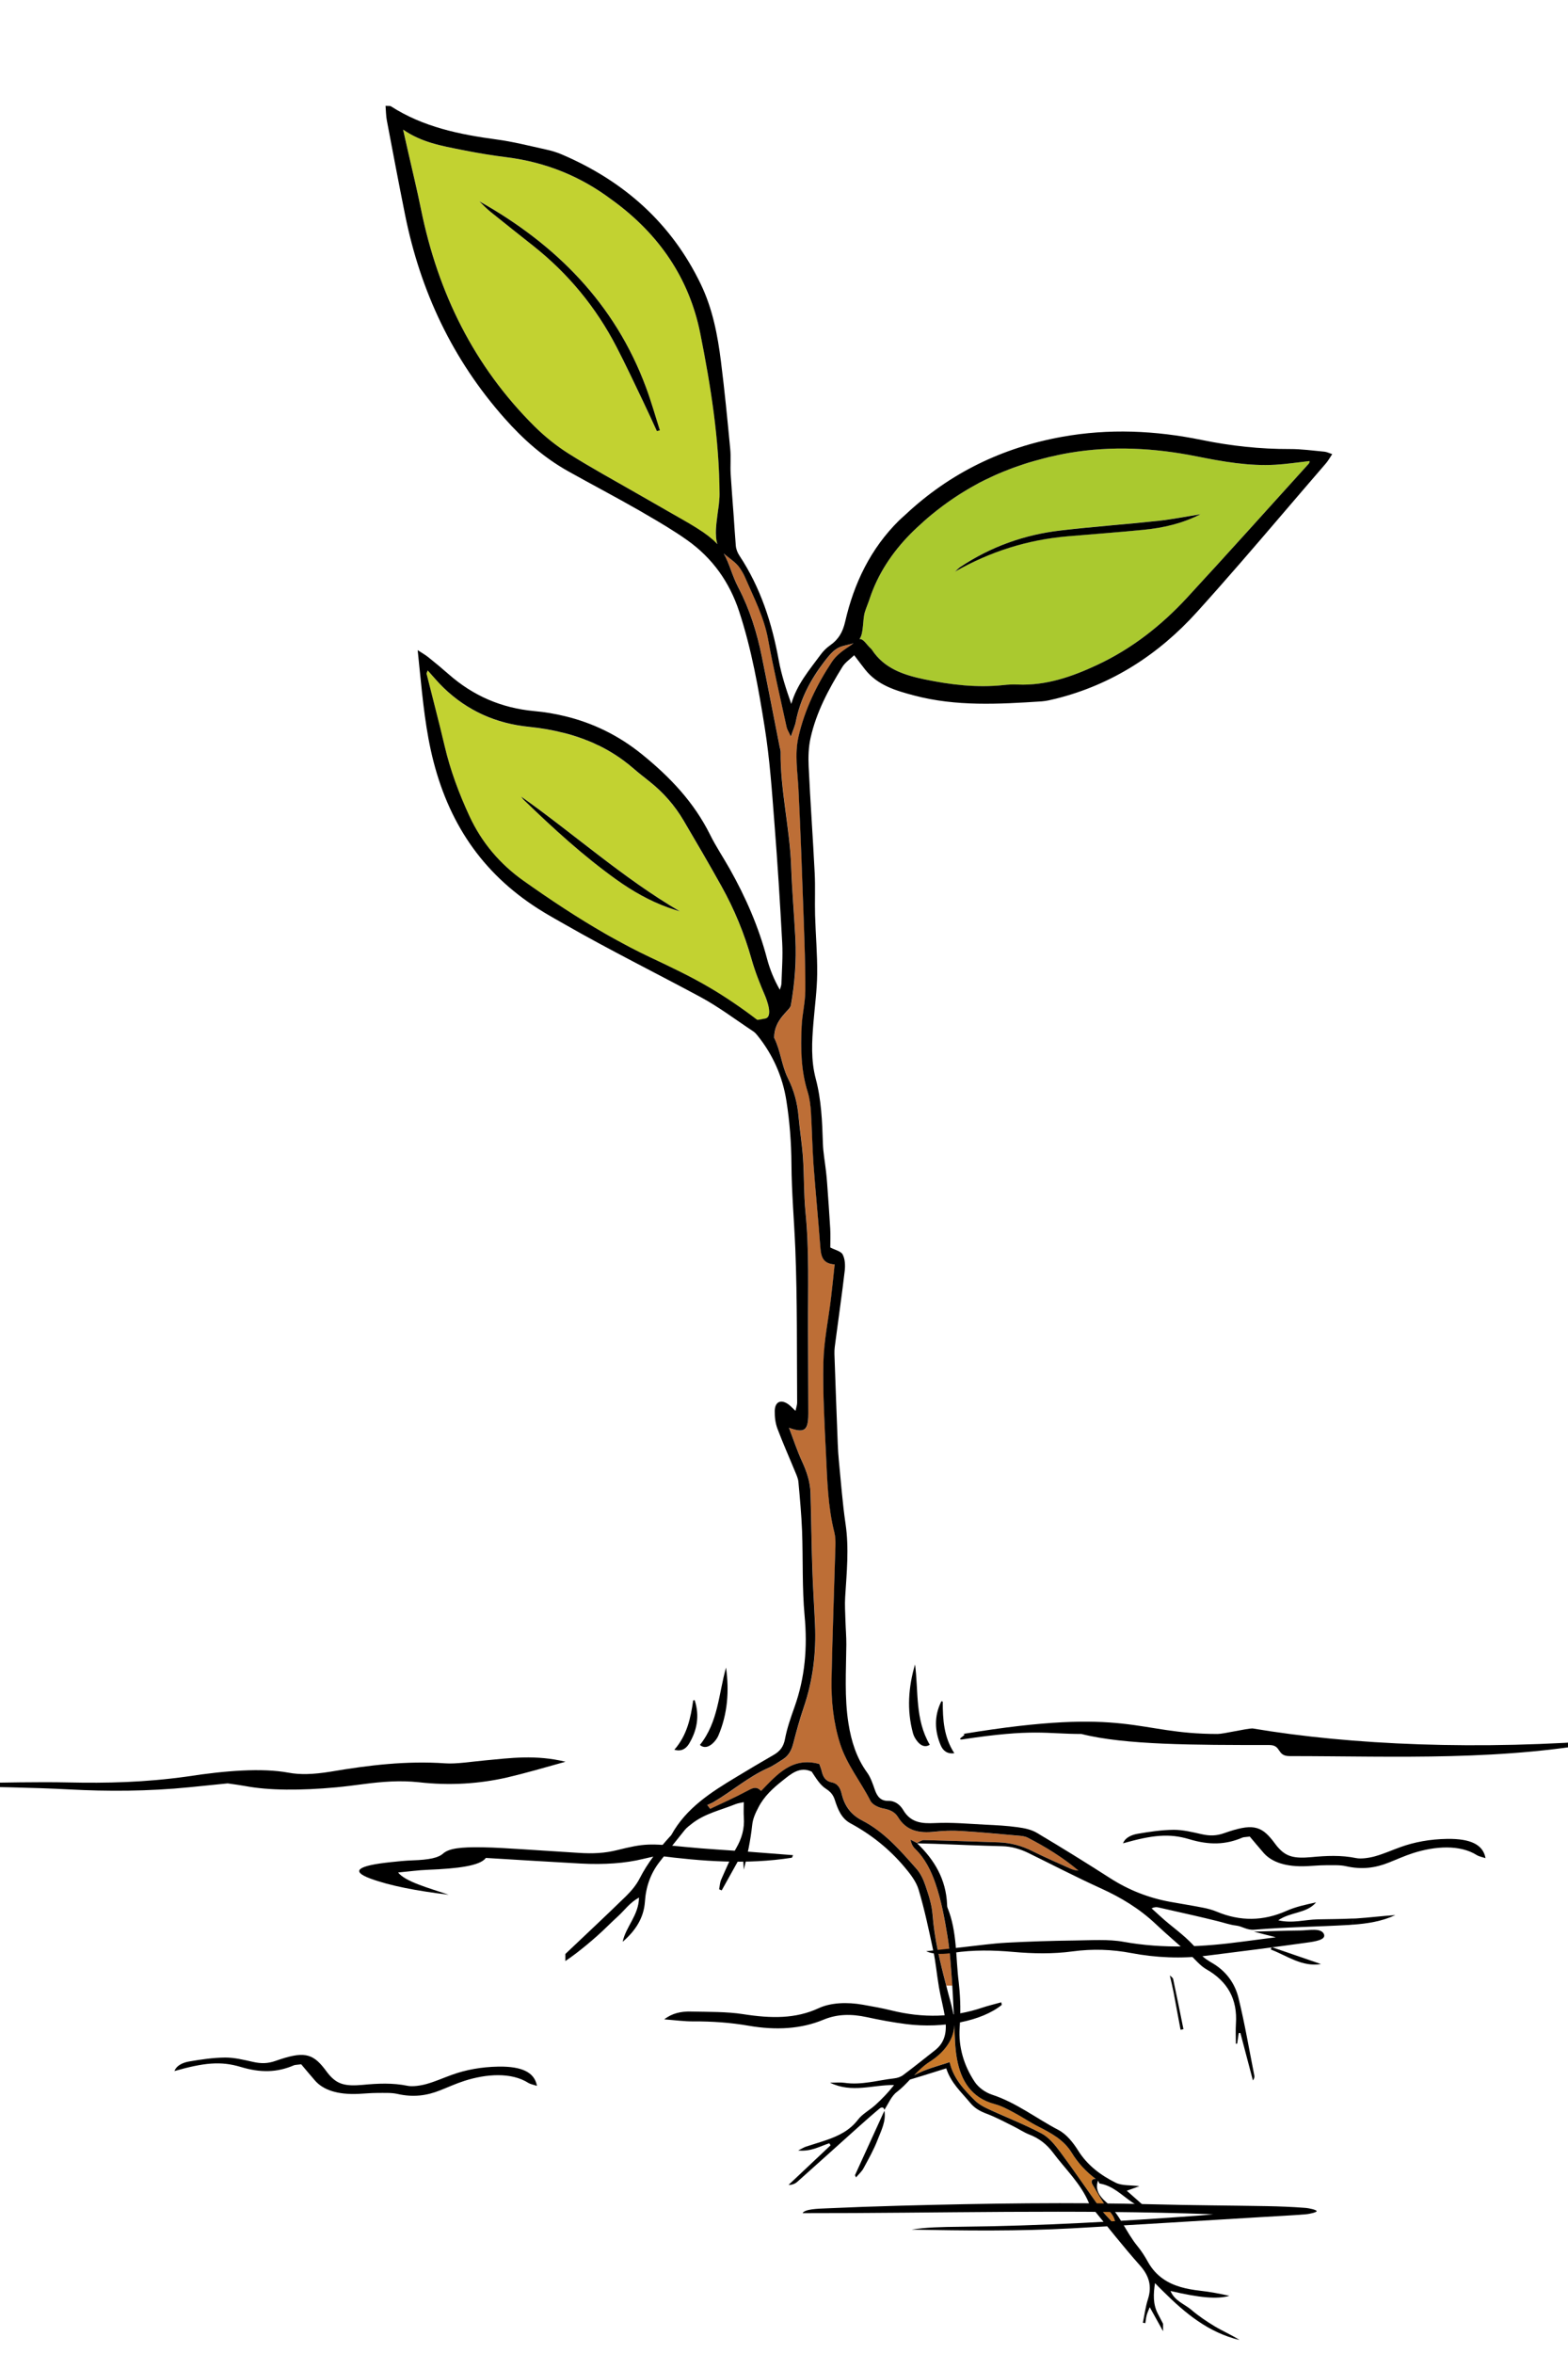
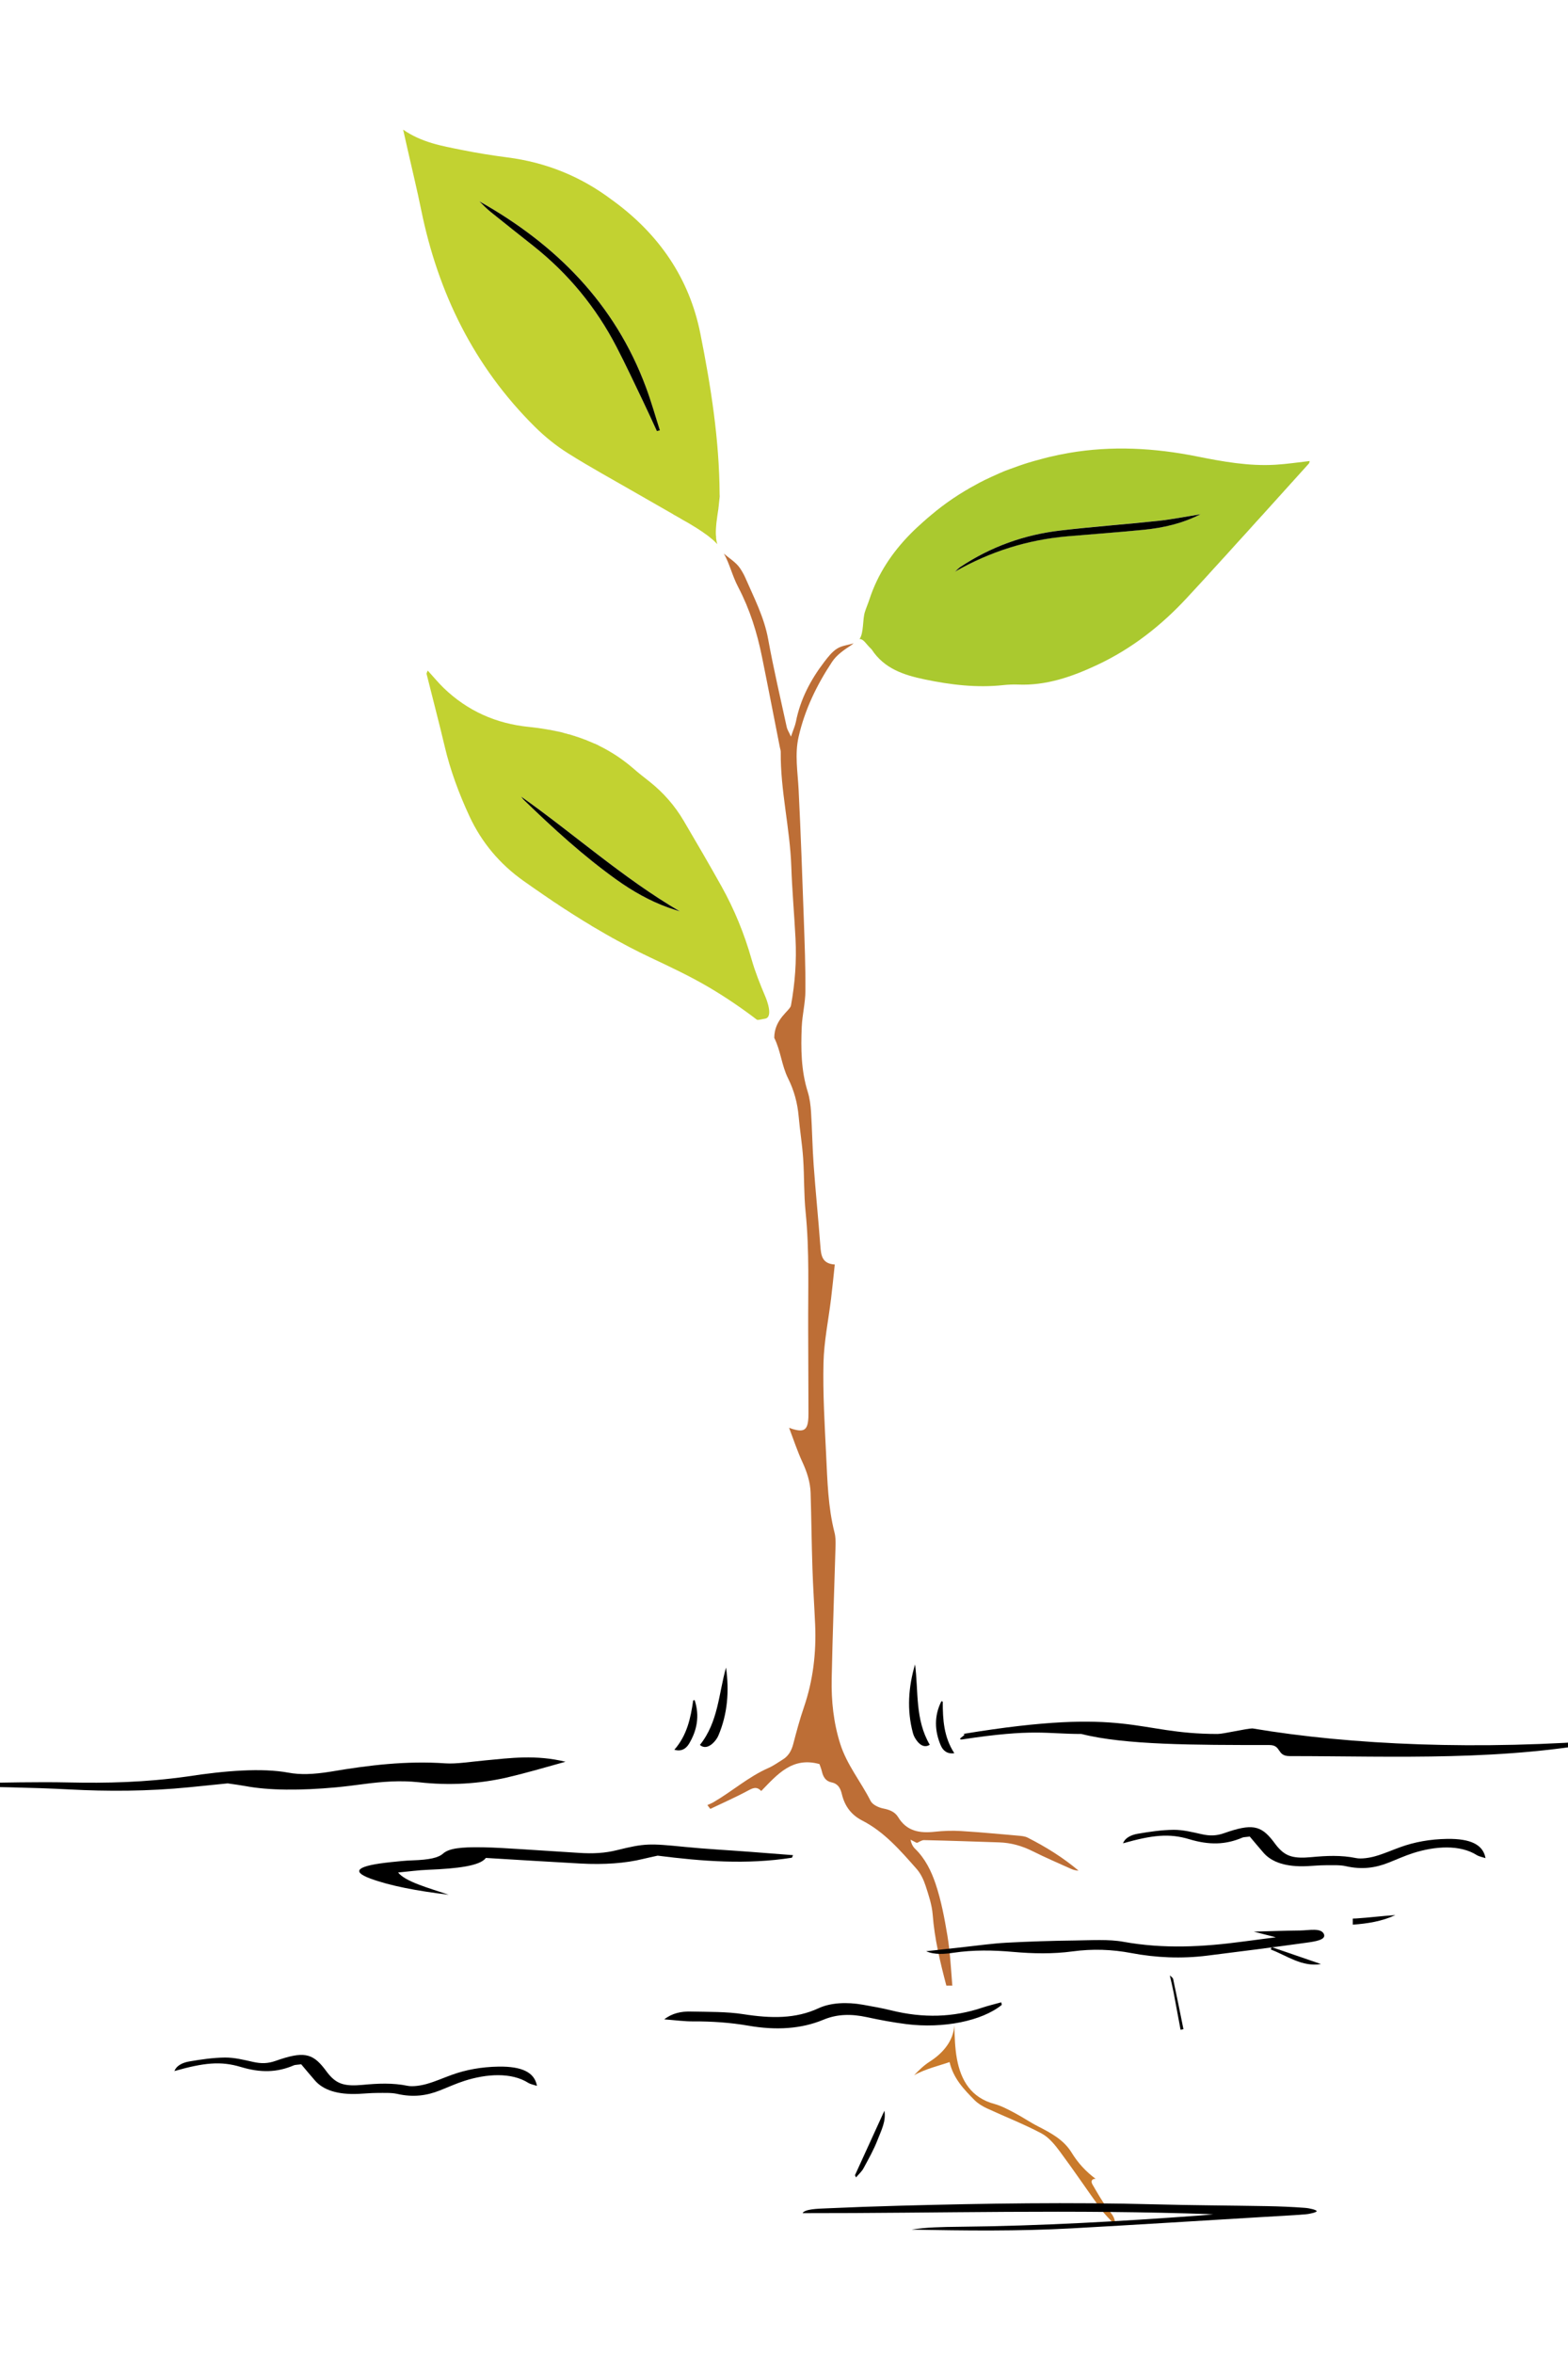
<svg xmlns="http://www.w3.org/2000/svg" id="Слой_1" x="0px" y="0px" viewBox="0 0 283.46 425.2" style="enable-background:new 0 0 283.46 425.2;" xml:space="preserve">
  <style type="text/css"> .st0{fill:none;} .st1{fill:#AAC92F;} .st2{fill:#C2D231;} .st3{fill:#C97A2B;} .st4{fill:#BD6E36;} </style>
  <g>
    <polygon class="st0" points="102.23,132.51 102.23,132.51 102.23,132.51 " />
    <path class="st0" d="M129.45,97.2c0.04,0.4,0.11,0.78,0.22,1.13C129.55,97.98,129.49,97.6,129.45,97.2z" />
    <path class="st0" d="M125.94,95.41c-0.1-0.06-0.21-0.13-0.31-0.19C125.73,95.28,125.84,95.34,125.94,95.41z" />
    <path class="st0" d="M127.01,96.11c-0.11-0.08-0.22-0.15-0.34-0.22C126.78,95.96,126.9,96.03,127.01,96.11z" />
    <path class="st0" d="M129.5,94.6c-0.03,0.3-0.05,0.6-0.07,0.9C129.45,95.2,129.47,94.9,129.5,94.6z" />
    <path class="st0" d="M128.9,97.57c-0.09-0.08-0.19-0.15-0.28-0.23C128.71,97.42,128.81,97.49,128.9,97.57z" />
    <path class="st0" d="M106.64,134c0.24,0.1,0.48,0.2,0.72,0.31C107.12,134.2,106.88,134.1,106.64,134z" />
    <path class="st0" d="M98.87,131.79c0.1,0.02,0.2,0.04,0.3,0.06C99.07,131.83,98.97,131.81,98.87,131.79z" />
    <path class="st0" d="M110.15,169.15c-0.26-0.15-0.53-0.3-0.79-0.45C109.62,168.85,109.89,169,110.15,169.15z" />
    <path class="st0" d="M129.98,90.91c-0.01,0.14-0.03,0.27-0.04,0.4C129.95,91.18,129.96,91.04,129.98,90.91z" />
    <path class="st0" d="M124.84,94.73c-0.08-0.05-0.15-0.09-0.23-0.14C124.68,94.64,124.76,94.68,124.84,94.73z" />
    <path class="st0" d="M108.43,134.81c0.48,0.24,0.95,0.49,1.41,0.75C109.38,135.3,108.91,135.05,108.43,134.81z" />
    <path class="st0" d="M129.43,96.8c-0.02-0.28-0.03-0.56-0.02-0.85C129.4,96.24,129.41,96.53,129.43,96.8z" />
    <path class="st0" d="M128,96.83c-0.11-0.08-0.22-0.16-0.33-0.24C127.78,96.67,127.9,96.75,128,96.83z" />
    <path class="st0" d="M113.85,171.16c-0.32-0.17-0.64-0.34-0.95-0.51C113.21,170.82,113.53,170.99,113.85,171.16z" />
    <path class="st0" d="M164.59,96.47c0.76-0.77,1.55-1.48,2.34-2.2C166.14,94.98,165.35,95.7,164.59,96.47z" />
    <path class="st0" d="M129.7,93c0,0,0-0.01,0-0.01c-0.06,0.4-0.11,0.8-0.16,1.19C129.6,93.78,129.65,93.39,129.7,93z" />
    <path class="st0" d="M189.52,82.62c1.24-0.29,2.49-0.56,3.77-0.78C192.01,82.06,190.75,82.33,189.52,82.62z" />
    <path class="st0" d="M176.52,87.54c0.19-0.1,0.37-0.21,0.56-0.31C176.89,87.33,176.7,87.44,176.52,87.54z" />
    <path class="st0" d="M185.91,83.61c0.73-0.22,1.46-0.42,2.21-0.62C187.37,83.19,186.63,83.39,185.91,83.61z" />
    <path class="st0" d="M179.26,86.17c0.42-0.19,0.83-0.39,1.26-0.57C180.1,85.78,179.68,85.97,179.26,86.17z" />
    <path class="st0" d="M112.66,137.4c0.62,0.46,1.23,0.93,1.82,1.45C113.89,138.33,113.28,137.85,112.66,137.4z" />
    <path class="st0" d="M182.48,84.8c0.56-0.21,1.12-0.42,1.69-0.61C183.6,84.39,183.03,84.59,182.48,84.8z" />
    <polygon class="st0" points="168.42,93 168.42,93 168.42,93 " />
    <path class="st0" d="M110.63,136.03c0.5,0.3,0.99,0.62,1.47,0.96C111.62,136.65,111.13,136.33,110.63,136.03z" />
    <path class="st1" d="M157.31,117.08c0.1,0.1,0.22,0.2,0.3,0.32c2.26,3.44,5.81,4.59,9.55,5.37c4.69,0.98,9.42,1.55,14.22,1.03 c0.86-0.09,1.74-0.13,2.6-0.1c5.15,0.23,9.83-1.42,14.38-3.55c6.24-2.93,11.58-7.11,16.23-12.14c4.59-4.97,9.14-9.99,13.68-15.01 c2.78-3.08,5.56-6.16,8.35-9.24c0.08-0.09,0.08-0.26,0.14-0.45c-2.08,0.23-4.14,0.55-6.21,0.67c-4.81,0.28-9.51-0.57-14.2-1.51 c-7.66-1.53-15.35-1.95-23.07-0.63c-1.28,0.22-2.53,0.48-3.77,0.78c-0.47,0.11-0.93,0.25-1.4,0.37c-0.74,0.19-1.48,0.4-2.21,0.62 c-0.59,0.18-1.17,0.38-1.75,0.58c-0.57,0.2-1.13,0.4-1.69,0.61c-0.66,0.25-1.31,0.51-1.95,0.79c-0.42,0.18-0.84,0.38-1.26,0.57 c-0.73,0.34-1.47,0.68-2.18,1.06c-0.19,0.1-0.37,0.21-0.56,0.31c-2.84,1.54-5.55,3.34-8.09,5.46c0,0,0,0,0,0 c-0.5,0.42-0.99,0.85-1.49,1.28c-0.79,0.71-1.58,1.42-2.34,2.2c-3.34,3.39-5.93,7.28-7.42,11.85c-0.25,0.76-0.57,1.49-0.81,2.24 c-0.45,1.38-0.18,3.81-0.98,4.92c0,0,0,0,0,0c0,0,0,0,0,0C156.09,115.43,156.56,116.36,157.31,117.08z M173.58,102.46 c5.51-3.66,11.59-5.84,18.13-6.61c5.87-0.69,11.78-1.11,17.66-1.74c2.57-0.28,5.11-0.79,7.66-1.2c-3.27,1.67-6.71,2.46-10.23,2.81 c-4.59,0.46-9.2,0.78-13.8,1.17c-7.23,0.62-13.98,2.75-20.37,6.38C172.95,103,173.23,102.69,173.58,102.46z" />
    <path class="st2" d="M135.87,173.36c-1.31-4.62-3.11-9.02-5.44-13.2c-2.22-3.98-4.52-7.91-6.83-11.84 c-1.59-2.7-3.63-5.04-6.09-7.01c-1.02-0.81-2.06-1.6-3.03-2.46c-0.59-0.52-1.2-0.99-1.82-1.45c-0.19-0.14-0.37-0.27-0.56-0.4 c-0.48-0.34-0.97-0.66-1.47-0.96c-0.26-0.16-0.52-0.31-0.78-0.46c-0.47-0.27-0.94-0.52-1.41-0.75c-0.35-0.18-0.71-0.34-1.07-0.5 c-0.24-0.11-0.48-0.21-0.72-0.31c-1.43-0.6-2.9-1.09-4.42-1.49c0,0,0,0,0,0c-1-0.26-2.02-0.48-3.06-0.67 c-0.1-0.02-0.2-0.04-0.3-0.06c-1.06-0.18-2.13-0.33-3.21-0.44c-5.97-0.59-11.15-2.89-15.47-7.06c-0.98-0.95-1.84-2.01-2.87-3.13 c-0.1,0.3-0.24,0.48-0.2,0.62c1.08,4.35,2.23,8.68,3.26,13.04c1.03,4.39,2.59,8.57,4.48,12.65c2.22,4.78,5.51,8.67,9.77,11.69 c2.5,1.77,5.04,3.51,7.61,5.18c2.34,1.52,4.71,2.98,7.13,4.37c0.26,0.15,0.53,0.3,0.79,0.45c0.91,0.51,1.82,1.01,2.75,1.5 c0.32,0.17,0.63,0.34,0.95,0.51c1.18,0.61,2.37,1.21,3.58,1.78c3.66,1.73,7.32,3.44,10.79,5.49c2.98,1.76,5.86,3.72,8.61,5.82 c0.15,0.12,1.05-0.14,1.4-0.18c1.7-0.2,0.25-3.7,0.11-4.02C137.42,177.87,136.52,175.64,135.87,173.36z M120.81,164 c-3.36-1.21-6.43-2.95-9.32-5.02c-6.01-4.3-11.45-9.27-16.75-14.4c-0.19-0.19-0.34-0.43-0.51-0.64 c9.66,6.84,18.44,14.75,28.7,20.75C122.22,164.46,121.5,164.25,120.81,164z" />
    <path class="st2" d="M129.98,90.91c0.06-0.57,0.11-1.13,0.11-1.64c-0.05-9.81-1.58-19.46-3.49-29.03 c-2-9.99-7.48-17.89-15.68-23.91c-0.12-0.09-0.24-0.16-0.35-0.25c-5.61-4.22-11.9-6.75-18.87-7.64c-2.79-0.36-5.58-0.81-8.34-1.37 c-3.52-0.71-7.1-1.31-10.48-3.64c0.33,1.48,0.58,2.58,0.83,3.68c0.81,3.59,1.69,7.17,2.42,10.77c3.06,15.05,9.55,28.3,20.51,39.19 c1.83,1.82,3.89,3.49,6.08,4.86c4.03,2.54,8.23,4.82,12.36,7.21c2.19,1.26,4.39,2.51,6.58,3.77c0.05,0.03,0.11,0.06,0.17,0.1 c0.85,0.49,1.81,1.03,2.78,1.6c0.08,0.05,0.15,0.09,0.23,0.14c0.27,0.16,0.53,0.32,0.79,0.48c0.1,0.06,0.21,0.13,0.31,0.19 c0.25,0.16,0.49,0.32,0.73,0.48c0.11,0.07,0.23,0.15,0.34,0.22c0.23,0.16,0.45,0.32,0.67,0.48c0.11,0.08,0.22,0.16,0.33,0.24 c0.22,0.17,0.42,0.34,0.62,0.51c0.09,0.08,0.19,0.15,0.28,0.23c0.28,0.25,0.53,0.5,0.76,0.76c-0.11-0.36-0.17-0.74-0.22-1.13 c-0.01-0.13-0.01-0.26-0.02-0.4c-0.02-0.28-0.03-0.56-0.02-0.85c0-0.15,0.01-0.3,0.02-0.46c0.02-0.3,0.04-0.6,0.07-0.9 c0.01-0.14,0.03-0.28,0.05-0.42c0.05-0.4,0.1-0.79,0.16-1.19c0.08-0.57,0.16-1.12,0.23-1.67 C129.95,91.18,129.96,91.04,129.98,90.91z M118.74,77.88c-0.85-1.82-1.67-3.66-2.54-5.47c-1.56-3.25-3.09-6.52-4.75-9.73 c-3.7-7.16-8.71-13.25-15.04-18.26c-2.55-2.02-5.1-4.03-7.63-6.07c-0.75-0.61-1.44-1.29-2.13-1.99 c13.85,7.8,24.49,18.46,30.11,33.58c0.95,2.55,1.68,5.18,2.52,7.78C119.1,77.78,118.92,77.83,118.74,77.88z" />
    <path d="M188.11,82.99c0.47-0.12,0.93-0.26,1.4-0.37C189.04,82.73,188.58,82.87,188.11,82.99z" />
    <path d="M168.42,93c2.55-2.11,5.25-3.92,8.09-5.46C173.67,89.07,170.97,90.88,168.42,93z" />
    <path d="M214.6,108.01c7.41-8.02,14.7-16.16,22.03-24.25c-2.79,3.08-5.57,6.16-8.35,9.24C223.74,98.02,219.19,103.04,214.6,108.01z " />
    <path d="M184.16,84.19c0.58-0.2,1.16-0.4,1.75-0.58C185.32,83.79,184.74,83.99,184.16,84.19z" />
    <path d="M177.08,87.23c0.72-0.38,1.45-0.72,2.18-1.06C178.53,86.51,177.8,86.85,177.08,87.23z" />
    <path d="M180.52,85.59c0.64-0.28,1.3-0.54,1.95-0.79C181.82,85.05,181.17,85.32,180.52,85.59z" />
    <path d="M166.94,94.28c0.49-0.43,0.98-0.87,1.49-1.28C167.92,93.41,167.42,93.84,166.94,94.28z" />
    <path d="M117.43,172.94c-1.21-0.57-2.4-1.17-3.58-1.78C115.03,171.77,116.22,172.37,117.43,172.94z" />
    <path d="M99.17,131.85c1.03,0.19,2.05,0.41,3.06,0.67C101.22,132.25,100.2,132.03,99.17,131.85z" />
    <path d="M94.62,159.15c4.78,3.39,9.66,6.64,14.74,9.55c-2.42-1.39-4.79-2.85-7.13-4.37C99.66,162.66,97.12,160.93,94.62,159.15z" />
    <path d="M112.9,170.65c-0.92-0.49-1.84-0.99-2.75-1.5C111.06,169.66,111.97,170.16,112.9,170.65z" />
    <path d="M95.66,131.35c1.09,0.11,2.16,0.26,3.21,0.44C97.81,131.61,96.74,131.46,95.66,131.35z" />
    <path d="M109.85,135.56c0.26,0.15,0.52,0.31,0.78,0.46C110.37,135.87,110.11,135.71,109.85,135.56z" />
    <path d="M112.1,136.99c0.19,0.13,0.38,0.27,0.56,0.4C112.48,137.26,112.29,137.12,112.1,136.99z" />
    <path d="M102.23,132.51c1.51,0.39,2.98,0.89,4.42,1.49C105.21,133.4,103.74,132.91,102.23,132.51z" />
    <path d="M107.36,134.31c0.36,0.16,0.72,0.33,1.07,0.5C108.08,134.63,107.72,134.47,107.36,134.31z" />
    <path d="M128.9,97.57c0.28,0.25,0.53,0.5,0.76,0.76C129.44,98.08,129.18,97.82,128.9,97.57z" />
    <path d="M121.65,92.9c0.89,0.51,1.92,1.08,2.95,1.69c-0.97-0.57-1.93-1.11-2.78-1.6C121.77,92.97,121.71,92.93,121.65,92.9z" />
    <path d="M125.63,95.21c-0.26-0.16-0.53-0.33-0.79-0.48C125.1,94.89,125.37,95.05,125.63,95.21z" />
    <path d="M126.67,95.88c-0.24-0.16-0.48-0.32-0.73-0.48C126.19,95.56,126.43,95.72,126.67,95.88z" />
    <path d="M129.41,95.95c0-0.15,0.01-0.3,0.02-0.46C129.42,95.65,129.41,95.8,129.41,95.95z" />
    <path d="M129.7,92.98c0.08-0.56,0.16-1.12,0.23-1.67C129.86,91.86,129.79,92.42,129.7,92.98z" />
    <path d="M130.08,89.26c0,0.52-0.05,1.07-0.11,1.64C130.04,90.34,130.09,89.78,130.08,89.26z" />
    <path d="M129.55,94.18c-0.02,0.14-0.03,0.28-0.05,0.42C129.52,94.46,129.53,94.32,129.55,94.18z" />
    <path d="M129.43,96.8c0.01,0.13,0.01,0.27,0.02,0.4C129.43,97.07,129.43,96.94,129.43,96.8z" />
    <path d="M128.62,97.34c-0.2-0.17-0.4-0.34-0.62-0.51C128.22,97,128.42,97.17,128.62,97.34z" />
    <path d="M127.68,96.59c-0.22-0.16-0.44-0.32-0.67-0.48C127.24,96.26,127.46,96.43,127.68,96.59z" />
    <path d="M86.66,36.38c0.68,0.69,1.37,1.38,2.13,1.99c2.53,2.04,5.08,4.05,7.63,6.07c6.32,5.01,11.34,11.1,15.04,18.26 c1.66,3.2,3.19,6.48,4.75,9.73c0.87,1.81,1.7,3.65,2.54,5.47c0.18-0.05,0.36-0.1,0.54-0.15c-0.83-2.59-1.57-5.23-2.52-7.78 C111.15,54.84,100.5,44.17,86.66,36.38z" />
    <path d="M206.8,95.73c3.52-0.35,6.96-1.14,10.23-2.81c-2.55,0.41-5.1,0.92-7.66,1.2c-5.88,0.63-11.78,1.05-17.66,1.74 c-6.54,0.76-12.62,2.94-18.13,6.61c-0.34,0.23-0.63,0.55-0.94,0.82c6.38-3.63,13.13-5.76,20.37-6.38 C197.6,96.51,202.21,96.19,206.8,95.73z" />
    <path d="M94.73,144.58c5.3,5.13,10.74,10.1,16.75,14.4c2.89,2.06,5.96,3.81,9.32,5.02c0.7,0.25,1.41,0.46,2.11,0.69 c-10.26-6-19.04-13.91-28.7-20.75C94.39,144.16,94.54,144.4,94.73,144.58z" />
    <g>
      <path class="st3" d="M168.1,372.52c-1.09,0.69-1.99,1.58-2.85,2.48c1.96-1.13,4.82-1.82,6.41-2.38c0.7,2.98,2.61,4.95,4.53,6.89 c0.63,0.63,1.46,1.12,2.28,1.5c3.27,1.51,6.64,2.82,9.81,4.5c1.33,0.71,2.42,2.05,3.35,3.31c2.54,3.42,4.92,6.96,7.42,10.42 c0.66,0.91,1.5,1.69,2.57,2.88c0-1.62-0.84-2.21-1.41-3.01c-1-1.4-1.86-2.89-2.72-4.38c-0.28-0.49-0.22-1.02,0.57-1.02 c-1.76-1.3-3.2-2.87-4.35-4.75c-1.42-2.31-3.73-3.53-6.07-4.73c-1.47-0.75-2.84-1.7-4.31-2.47c-1.14-0.6-2.32-1.23-3.55-1.57 c-4.22-1.13-6.07-4.25-6.79-8.15c-0.37-2-0.4-4.06-0.48-6.11C172.41,368.8,170.38,371.07,168.1,372.52z" />
      <path d="M245.14,346.67c-0.2,0.01-0.39,0.01-0.59,0.02v1.1c2.63-0.19,5.25-0.59,7.7-1.73 C249.87,346.21,247.51,346.52,245.14,346.67z" />
      <path class="st4" d="M172.13,358.46c-0.23-2.88-0.38-5.78-0.85-8.63c-0.53-3.19-1.13-6.41-2.16-9.46c-0.77-2.27-1.87-4.54-3.7-6.3 c-0.4-0.39-0.67-0.91-0.82-1.64c0.38,0.2,0.76,0.39,1.14,0.59c-0.02-0.02-0.03-0.04-0.05-0.05c0.06,0,0.11,0.01,0.17,0.01 c0.18-0.09,0.36-0.2,0.56-0.29c0.2-0.1,0.41-0.18,0.61-0.18c4.54,0.1,9.07,0.26,13.61,0.41c2.13,0.07,4.11,0.63,6.03,1.59 c2.26,1.13,4.59,2.13,6.89,3.17c0.43,0.2,0.9,0.32,1.42,0.35c-2.83-2.39-5.94-4.31-9.21-5.97c-0.49-0.25-1.11-0.3-1.69-0.35 c-3.45-0.3-6.91-0.63-10.36-0.84c-1.57-0.1-3.17-0.04-4.74,0.13c-2.7,0.29-5.05-0.07-6.6-2.62c-0.6-0.99-1.55-1.35-2.69-1.58 c-0.84-0.16-1.95-0.68-2.3-1.36c-1.76-3.48-4.29-6.53-5.49-10.31c-1.22-3.84-1.63-7.78-1.55-11.76c0.16-8.02,0.47-16.05,0.7-24.07 c0.02-0.79,0.01-1.61-0.19-2.37c-1.17-4.6-1.28-9.31-1.51-13.99c-0.27-5.56-0.61-11.13-0.48-16.68c0.09-3.88,0.9-7.74,1.37-11.6 c0.24-2,0.44-4,0.67-6.16c-2.34-0.15-2.48-1.69-2.61-3.37c-0.36-4.89-0.86-9.76-1.21-14.65c-0.23-3.17-0.27-6.36-0.47-9.53 c-0.08-1.22-0.23-2.47-0.59-3.63c-1.22-3.87-1.26-7.83-1.09-11.81c0.1-2.16,0.65-4.31,0.66-6.46c0.03-4.33-0.14-8.67-0.29-13 c-0.28-7.8-0.55-15.61-0.94-23.4c-0.16-3.17-0.72-6.34,0-9.5c1.12-4.93,3.3-9.41,6.07-13.58c0.8-1.21,2.14-2.14,3.39-2.95 c0.16-0.1,0.32-0.24,0.48-0.38c-0.89,0.32-2.02,0.39-2.89,0.91c-0.95,0.56-1.7,1.53-2.39,2.43c-2.49,3.25-4.36,6.8-5.15,10.86 c-0.15,0.74-0.48,1.45-0.89,2.67c-0.4-0.88-0.67-1.27-0.76-1.69c-1.15-5.29-2.39-10.57-3.36-15.9c-0.72-3.99-2.56-7.5-4.14-11.14 c-0.26-0.59-0.59-1.16-0.95-1.7c-0.74-1.09-1.97-1.8-2.92-2.65c1.07,1.89,1.47,3.93,2.63,6.14c2.07,3.96,3.37,8.14,4.25,12.48 c1.11,5.45,2.16,10.92,3.24,16.38c0.06,0.28,0.16,0.57,0.16,0.85c-0.07,6.97,1.67,13.77,1.91,20.72 c0.15,4.33,0.54,8.66,0.76,12.99c0.21,4.06-0.09,8.09-0.82,12.1c-0.17,0.95-3.02,2.42-3.02,5.85c1.19,2.39,1.32,4.97,2.51,7.35 c1.08,2.17,1.69,4.44,1.9,6.85c0.22,2.52,0.64,5.03,0.81,7.55c0.22,3.24,0.12,6.51,0.45,9.75c0.7,7,0.43,14.02,0.46,21.03 c0.02,4.85,0.03,9.69,0.05,14.54c0,0.51,0.01,1.01-0.01,1.52c-0.12,2.4-0.82,2.84-3.49,1.88c0.83,2.18,1.49,4.21,2.38,6.13 c0.83,1.8,1.45,3.64,1.51,5.61c0.14,4.55,0.18,9.1,0.33,13.65c0.11,3.39,0.34,6.78,0.49,10.16c0.22,5.1-0.37,10.09-2.03,14.94 c-0.75,2.18-1.35,4.42-1.93,6.65c-0.31,1.18-0.84,2.15-1.88,2.79c-0.86,0.53-1.69,1.14-2.61,1.54c-3.6,1.58-6.54,4.21-9.91,6.17 c-0.36,0.21-0.75,0.36-1.12,0.53c0.18,0.23,0.36,0.46,0.53,0.69c2.25-1.08,4.54-2.08,6.73-3.26c0.9-0.48,1.62-0.89,2.47,0.03 c2.92-3,5.62-6.23,10.53-4.87c0.13,0.4,0.33,0.85,0.44,1.33c0.23,0.98,0.67,1.76,1.75,1.98c1.17,0.24,1.6,1.04,1.86,2.12 c0.51,2.13,1.65,3.73,3.69,4.78c4,2.05,6.9,5.43,9.82,8.73c0.74,0.84,1.27,1.96,1.62,3.03c0.56,1.71,1.15,3.47,1.29,5.24 c0.33,4.39,1.36,8.61,2.47,12.83h1.09C172.14,358.68,172.14,358.57,172.13,358.46z" />
-       <path d="M238.2,346.83c-2.29,0.05-4.57,0.77-7.12,0.17c2.27-1.57,5.11-1.2,6.84-3.24c-1.83,0.4-3.68,0.79-5.36,1.54 c-4.21,1.87-8.37,1.91-12.6,0.14c-0.79-0.33-1.65-0.56-2.49-0.72c-1.98-0.39-3.97-0.7-5.95-1.06c-3.88-0.71-7.47-2.12-10.81-4.26 c-4.38-2.81-8.8-5.55-13.28-8.21c-1.01-0.6-2.28-0.85-3.47-1.01c-1.93-0.27-3.89-0.37-5.84-0.46c-3.02-0.15-6.06-0.44-9.07-0.29 c-2.41,0.12-4.41-0.06-5.77-2.36c-0.55-0.93-1.46-1.67-2.66-1.65c-1.42,0.03-2.03-0.78-2.46-1.99c-0.38-1.08-0.75-2.23-1.41-3.14 c-1.93-2.66-2.85-5.65-3.36-8.82c-0.76-4.75-0.43-9.52-0.39-14.29c0.01-1.44-0.12-2.88-0.16-4.32c-0.04-1.43-0.14-2.87-0.05-4.29 c0.27-4.4,0.72-8.77,0.07-13.19c-0.56-3.78-0.83-7.61-1.21-11.42c-0.1-1.01-0.16-2.02-0.2-3.03c-0.21-5.41-0.42-10.83-0.6-16.25 c-0.03-0.79,0.09-1.59,0.2-2.38c0.55-4.23,1.17-8.45,1.66-12.68c0.11-0.97,0.06-2.11-0.37-2.93c-0.31-0.6-1.37-0.81-2.24-1.27 c0-1.07,0.05-2.22-0.01-3.37c-0.16-2.73-0.36-5.47-0.56-8.2c-0.05-0.72-0.12-1.44-0.2-2.15c-0.19-1.72-0.52-3.43-0.57-5.15 c-0.12-3.91-0.28-7.82-1.29-11.62c-0.89-3.36-0.7-6.72-0.42-10.1c0.24-2.95,0.65-5.9,0.68-8.86c0.04-3.54-0.28-7.08-0.38-10.61 c-0.07-2.53,0.06-5.07-0.07-7.59c-0.32-6.43-0.79-12.85-1.09-19.27c-0.08-1.72-0.03-3.51,0.35-5.18c1.04-4.64,3.26-8.79,5.74-12.8 c0.5-0.82,1.39-1.4,2.14-2.12c0.76,0.99,1.35,1.8,1.98,2.59c2.26,2.85,5.55,3.81,8.84,4.68c7.61,2.02,15.34,1.57,23.07,1.07 c0.86-0.06,1.71-0.28,2.55-0.48c10.15-2.53,18.59-8,25.51-15.65c5.22-5.77,10.3-11.68,15.36-17.6c2.65-3.09,5.3-6.19,7.96-9.27 c0.41-0.47,0.72-1.04,1.15-1.68c-0.59-0.19-0.98-0.4-1.39-0.44c-2.09-0.19-4.18-0.49-6.27-0.48c-5.38,0.02-10.67-0.56-15.94-1.64 c-8.37-1.71-16.78-2.09-25.22-0.57c-10.85,1.95-20.34,6.57-28.36,14.09c-0.36,0.34-0.74,0.65-1.1,1 c-5.17,5.1-8.18,11.37-9.77,18.31c-0.45,1.95-1.22,3.23-2.75,4.3c-0.64,0.45-1.22,1.03-1.68,1.66c-2.03,2.76-4.31,5.39-5.31,8.91 c-0.92-2.62-1.77-5.2-2.26-7.85c-1.23-6.76-3.29-13.16-7.11-18.94c-0.35-0.52-0.61-1.18-0.66-1.8c-0.15-1.86-0.27-3.73-0.4-5.59 c-0.18-2.46-0.38-4.91-0.53-7.37c-0.09-1.51,0.07-3.05-0.08-4.55c-0.5-5.25-1.01-10.51-1.67-15.74c-0.6-4.82-1.52-9.59-3.65-14.01 c-5.33-11.07-13.93-18.65-25.12-23.44c-0.92-0.4-1.91-0.69-2.89-0.9c-2.96-0.65-5.92-1.41-8.92-1.81 c-6.71-0.9-13.25-2.25-19.07-5.98c-0.2-0.13-0.52-0.06-0.99-0.1c0.08,0.98,0.08,1.84,0.24,2.67c1.08,5.68,2.15,11.36,3.29,17.02 c2.78,13.83,8.59,26.18,17.99,36.78c3.33,3.76,7.05,7.07,11.45,9.54c4.29,2.4,8.65,4.68,12.91,7.12c0.43,0.25,0.86,0.51,1.3,0.76 c2.51,1.45,5,2.93,7.36,4.6c4.55,3.23,7.65,7.57,9.4,12.92c2.24,6.83,3.49,13.89,4.61,20.94c0.91,5.7,1.3,11.48,1.75,17.24 c0.57,7.21,1.02,14.43,1.41,21.65c0.13,2.45-0.06,4.92-0.14,7.37c-0.01,0.38-0.19,0.75-0.29,1.12c-1.06-1.85-1.81-3.71-2.32-5.63 c-1.5-5.71-3.84-11.06-6.72-16.18c-1.17-2.08-2.51-4.07-3.57-6.21c-2.93-5.9-7.28-10.46-12.38-14.58 c-4.21-3.39-8.81-5.61-13.79-6.82c-1.83-0.45-3.71-0.77-5.64-0.94c-5.92-0.55-11.01-2.76-15.44-6.65 c-1.2-1.05-2.42-2.07-3.66-3.06c-0.54-0.44-1.16-0.78-1.95-1.3c0.13,1.3,0.23,2.28,0.33,3.27c0.58,5.68,1.11,11.37,2.55,16.93 c3.04,11.72,9.36,20.79,19.97,27.19c1.27,0.77,2.56,1.48,3.85,2.22c8,4.58,16.24,8.67,24.35,13.03c3.36,1.8,6.43,4.14,9.62,6.25 c0.3,0.2,0.55,0.48,0.77,0.76c2.78,3.45,4.53,7.43,5.21,11.74c0.6,3.77,0.89,7.63,0.92,11.45c0.03,5.14,0.49,10.25,0.7,15.37 c0.37,9.25,0.26,18.51,0.33,27.77c0,0.43-0.17,0.86-0.3,1.48c-0.56-0.52-0.9-0.9-1.3-1.19c-1.34-0.95-2.42-0.46-2.45,1.21 c-0.02,1.06,0.11,2.19,0.48,3.18c0.99,2.63,2.14,5.2,3.21,7.81c0.25,0.6,0.54,1.22,0.59,1.85c0.27,2.94,0.54,5.89,0.66,8.84 c0.19,5.12-0.01,10.28,0.46,15.37c0.53,5.66,0.08,11.09-1.82,16.43c-0.68,1.91-1.36,3.84-1.73,5.81 c-0.26,1.37-0.89,2.19-2.03,2.85c-2.25,1.29-4.47,2.62-6.68,3.95c-4.6,2.77-9.13,5.62-11.83,10.52c-0.07,0.12-0.19,0.22-0.29,0.33 c-2.1,2.31-4.01,4.73-5.44,7.53c-0.61,1.2-1.53,2.29-2.5,3.24c-3.6,3.51-7.28,6.95-10.93,10.41v1.28 c0.63-0.43,1.26-0.87,1.87-1.34c1.32-1.01,2.6-2.07,3.85-3.18c1.3-1.15,2.51-2.4,3.79-3.57c1.18-1.07,2.11-2.45,3.8-3.38 c-0.05,3.22-2.39,5.26-2.95,7.99c2.23-1.92,3.82-4.25,4.02-7.24c0.18-2.7,1.01-5.09,2.65-7.2c1.5-1.94,3.02-3.87,4.56-5.77 c0.36-0.44,0.84-0.78,1.29-1.14c2.33-1.83,5.21-2.44,7.88-3.52c0.48-0.19,1.02-0.25,1.49-0.36c0,1.04-0.05,1.9,0.01,2.76 c0.15,2.02-0.37,3.81-1.39,5.57c-1.04,1.8-1.85,3.75-2.7,5.66c-0.24,0.54-0.26,1.17-0.37,1.76c0.15,0.06,0.31,0.12,0.46,0.19 c1.17-2.09,2.34-4.19,3.5-6.28c0.11,0.04,0.23,0.07,0.34,0.11c0.05,0.81,0.1,1.63,0.16,2.44c0.65-2.67,1.22-5.35,1.51-8.06 c0.13-1.22,0.59-2.17,1.13-3.21c1.02-2,2.64-3.47,4.32-4.8c1.52-1.21,3.15-2.68,5.31-1.65c0.76,1.13,1.47,2.37,2.54,3.07 c0.86,0.56,1.33,1.08,1.64,2.04c0.53,1.65,1.17,3.33,2.82,4.22c3.73,2.01,6.99,4.61,9.72,7.84c1.05,1.24,2.16,2.64,2.61,4.16 c1.09,3.65,1.88,7.41,2.67,11.14c0.43,2.04,0.61,4.14,0.96,6.2c0.01,0.07,0.02,0.15,0.03,0.22c0.33,1.92,0.86,3.8,1.14,5.72 c0.31,2.15,0.09,4.21-1.8,5.7c-1.92,1.51-3.83,3.05-5.79,4.51c-0.44,0.33-1.05,0.54-1.61,0.6c-3,0.34-5.94,1.26-9.02,0.8 c-0.76-0.11-1.55-0.02-2.6-0.02c3.97,1.94,7.74,0.36,11.58,0.43c-1.06,1.35-2.19,2.52-3.39,3.61c-1.01,0.92-2.32,1.58-3.13,2.64 c-1.5,1.96-3.51,2.93-5.71,3.69c-1.23,0.43-2.48,0.78-3.71,1.19c-0.33,0.11-0.63,0.31-1.4,0.69c2.38,0.24,3.96-0.78,5.63-1.3 c0.08,0.12,0.15,0.25,0.23,0.37c-2.53,2.39-5.06,4.77-7.6,7.16c0.67,0,1.19-0.22,1.59-0.57c3.61-3.21,7.19-6.46,10.79-9.68 c1.34-1.2,2.68-2.39,4.06-3.54c0.3-0.25,0.76-0.39,0.88,0.23c0.73-1.11,1.26-2.49,2.26-3.24c0.87-0.66,1.63-1.45,2.37-2.24 c0.73-0.22,1.92-0.58,2.05-0.62c1.66-0.52,3.06-0.96,4.51-1.41c0.87,2.69,2.76,4.32,4.31,6.21c0.83,1.01,1.8,1.54,2.99,1.99 c1.68,0.63,3.27,1.49,4.88,2.29c0.97,0.48,1.88,1.1,2.88,1.49c1.75,0.67,3.13,1.77,4.24,3.25c2.24,3,5.04,5.59,6.51,9.14 c0.13,0.33,0.39,0.61,0.61,0.89c2.85,3.46,5.6,6.99,8.58,10.33c1.67,1.88,2.23,3.75,1.46,6.14c-0.44,1.37-0.62,2.83-0.91,4.24 c0.15,0.03,0.29,0.05,0.44,0.08c0.08-0.47,0.12-0.95,0.24-1.41c0.12-0.46,0.33-0.9,0.56-1.48c0.82,1.49,1.62,2.92,2.41,4.34v-1.34 c-0.33-0.63-0.66-1.26-0.98-1.89c-0.87-1.72-0.77-3.52-0.48-5.46c0.48,0.5,0.97,0.99,1.46,1.47c4.02,4,8.21,7.46,13.82,8.81 c-1.44-0.92-3.02-1.6-4.48-2.47c-1.48-0.89-2.93-1.87-4.24-2.99c-1.23-1.05-2.99-1.58-3.76-3.4c5.28,1.23,8.42,1.52,10.66,0.88 c-1.74-0.39-3.49-0.72-5.26-0.92c-2.49-0.28-4.83-0.81-6.74-2.15c-1.04-0.73-1.96-1.69-2.7-3c-0.56-1.01-1.18-2-1.91-2.89 c-2.11-2.55-3.2-5.81-5.77-8.06c-1.04-0.91-1.99-2.15-1.37-3.81c-0.04-0.03-0.09-0.06-0.13-0.09c0.04,0.03,0.09,0.06,0.13,0.09 c0.1,0.19,0.18,0.52,0.31,0.54c2.34,0.38,3.92,2.06,5.75,3.31c0.85,0.58,1.7,1.15,2.55,1.73c0.11-0.15,0.21-0.29,0.32-0.44 c-1.21-1.07-2.43-2.14-3.74-3.3c0.79-0.29,1.45-0.53,2.28-0.83c-1.62-0.21-3.13-0.05-4.28-0.62c-2.72-1.35-5.13-3.14-6.81-5.84 c-0.9-1.43-2.11-2.95-3.56-3.7c-4.01-2.1-7.63-4.95-12.02-6.38c-1.16-0.38-2.39-1.26-3.07-2.26c-1.98-2.94-3-6.36-2.75-9.85 c0.18-2.56,0.16-5.07-0.11-7.59c-0.02-0.2-0.03-0.41-0.06-0.61c-0.57-4.5-0.27-9.13-2.02-13.45c-0.08-0.19-0.08-0.43-0.09-0.64 c-0.19-4.48-2.26-8.01-5.42-11.02c1.04,0.06,2.23,0.06,3.26,0.1c4.04,0.16,8.07,0.33,12.11,0.43c1.71,0.04,3.27,0.5,4.78,1.24 c4.34,2.13,8.64,4.36,13.04,6.36c3.66,1.66,7.01,3.68,9.94,6.45c1.99,1.88,4.09,3.65,6.13,5.48c1.01,0.91,1.88,2.05,3.04,2.71 c3.87,2.21,5.64,5.43,5.34,9.85c-0.08,1.2-0.01,2.41-0.01,3.61c0.08-0.01,0.16-0.01,0.23-0.02c0.1-0.64,0.19-1.28,0.29-1.92 c0.1,0,0.2,0,0.3,0c0.75,2.86,1.51,5.71,2.26,8.57c0.26-0.35,0.31-0.64,0.25-0.91c-0.93-4.68-1.72-9.39-2.86-14.02 c-0.63-2.55-2.15-4.71-4.51-6.15c-0.86-0.52-1.83-1.05-2.39-1.83c-1.55-2.16-3.61-3.73-5.63-5.37c-1.1-0.89-2.12-1.87-3.18-2.82 c0.53-0.25,0.88-0.25,1.21-0.17c2.18,0.49,4.36,0.98,6.54,1.48c1.4,0.32,2.79,0.66,4.18,1c1.12,0.27,2.22,0.67,3.35,0.8 c1.13,0.13,1.97,0.87,3.31,0.75c5.68-0.48,11.39-0.53,17.09-0.86c0.23-0.01,0.47-0.04,0.7-0.06v-1.1 C242.44,346.79,240.32,346.78,238.2,346.83z M155.38,115.48c0.8-1.1,0.53-3.54,0.98-4.92c0.24-0.76,0.56-1.49,0.81-2.24 c1.49-4.57,4.08-8.45,7.42-11.85c0.76-0.77,1.55-1.49,2.34-2.2c0.49-0.44,0.98-0.87,1.49-1.28h0c0,0,0,0,0,0 c2.55-2.11,5.25-3.92,8.09-5.46c0.19-0.1,0.37-0.21,0.56-0.31c0.72-0.38,1.45-0.72,2.18-1.06c0.42-0.19,0.83-0.39,1.26-0.57 c0.64-0.28,1.3-0.54,1.95-0.79c0.56-0.21,1.12-0.42,1.69-0.61c0.58-0.2,1.16-0.4,1.75-0.58c0.73-0.22,1.46-0.42,2.21-0.62 c0.47-0.12,0.93-0.26,1.4-0.37c1.24-0.29,2.49-0.56,3.77-0.78c7.73-1.32,15.41-0.9,23.07,0.63c4.68,0.94,9.39,1.78,14.2,1.51 c2.07-0.12,4.13-0.44,6.21-0.67c-0.05,0.19-0.05,0.35-0.14,0.45c-7.33,8.09-14.62,16.23-22.03,24.25 c-4.65,5.03-9.99,9.22-16.23,12.14c-4.55,2.13-9.24,3.77-14.38,3.55c-0.86-0.04-1.74,0-2.6,0.1c-4.81,0.51-9.53-0.06-14.22-1.03 c-3.74-0.78-7.3-1.93-9.55-5.37c-0.08-0.12-0.19-0.22-0.3-0.32C156.56,116.36,156.09,115.43,155.38,115.48 C155.38,115.48,155.38,115.48,155.38,115.48C155.38,115.48,155.38,115.48,155.38,115.48z M129.98,90.91 c-0.01,0.13-0.03,0.27-0.04,0.4c-0.07,0.55-0.15,1.11-0.23,1.67c0,0,0,0.01,0,0.01c-0.06,0.39-0.11,0.79-0.15,1.18 c-0.02,0.14-0.03,0.28-0.05,0.42c-0.03,0.3-0.05,0.6-0.07,0.9c-0.01,0.15-0.02,0.31-0.02,0.46c-0.01,0.29,0,0.57,0.02,0.85 c0.01,0.13,0.01,0.27,0.02,0.4c0.04,0.4,0.11,0.78,0.22,1.13c-0.23-0.26-0.49-0.51-0.76-0.76c-0.09-0.08-0.19-0.15-0.28-0.23 c-0.2-0.17-0.4-0.34-0.62-0.51c-0.11-0.08-0.22-0.16-0.33-0.24c-0.22-0.16-0.44-0.32-0.67-0.48c-0.11-0.08-0.22-0.15-0.34-0.22 c-0.24-0.16-0.48-0.32-0.73-0.48c-0.1-0.06-0.21-0.13-0.31-0.19c-0.26-0.16-0.53-0.33-0.79-0.48c-0.08-0.05-0.15-0.09-0.23-0.14 c-1.04-0.61-2.06-1.18-2.95-1.69c-2.19-1.27-4.39-2.51-6.58-3.77c-4.13-2.38-8.33-4.66-12.36-7.21c-2.18-1.38-4.24-3.04-6.08-4.86 C85.67,66.17,79.18,52.91,76.12,37.87c-0.73-3.61-1.61-7.18-2.42-10.77c-0.25-1.1-0.49-2.2-0.83-3.68 c3.38,2.33,6.96,2.93,10.48,3.64c2.76,0.56,5.55,1.02,8.34,1.37c6.97,0.89,13.26,3.42,18.87,7.64c0.12,0.09,0.24,0.17,0.35,0.25 c8.2,6.02,13.68,13.92,15.68,23.91c1.91,9.57,3.44,19.21,3.49,29.03C130.09,89.78,130.04,90.34,129.98,90.91z M138.24,184.07 c-0.35,0.04-1.25,0.3-1.4,0.18c-2.75-2.1-5.63-4.07-8.61-5.82c-3.48-2.05-7.13-3.76-10.79-5.49c-1.21-0.57-2.4-1.17-3.58-1.78 c-0.32-0.17-0.64-0.34-0.95-0.51c-0.92-0.49-1.84-0.99-2.75-1.5c-0.26-0.15-0.53-0.3-0.79-0.45c-5.07-2.91-9.96-6.16-14.74-9.55 c-4.26-3.02-7.56-6.91-9.77-11.69c-1.89-4.08-3.45-8.26-4.48-12.65c-1.02-4.36-2.18-8.69-3.26-13.04c-0.03-0.14,0.1-0.32,0.2-0.62 c1.02,1.12,1.89,2.19,2.87,3.13c4.32,4.17,9.5,6.47,15.47,7.06c1.09,0.11,2.15,0.26,3.21,0.44c0.1,0.02,0.2,0.04,0.3,0.06 c1.03,0.18,2.05,0.41,3.06,0.67c0,0,0,0,0,0c0,0,0,0,0,0c1.51,0.39,2.98,0.89,4.42,1.49c0.24,0.1,0.48,0.2,0.72,0.31 c0.36,0.16,0.72,0.33,1.07,0.5c0.48,0.24,0.95,0.49,1.41,0.75c0.26,0.15,0.52,0.31,0.78,0.46c0.5,0.3,0.99,0.63,1.47,0.96 c0.19,0.13,0.38,0.27,0.56,0.4c0.62,0.46,1.23,0.93,1.82,1.45c0.98,0.86,2.02,1.65,3.03,2.46c2.46,1.97,4.5,4.3,6.09,7.01 c2.31,3.92,4.61,7.86,6.83,11.84c2.33,4.18,4.14,8.58,5.44,13.2c0.65,2.29,1.54,4.51,2.48,6.7 C138.48,180.37,139.94,183.87,138.24,184.07z M179.79,380.2c1.24,0.33,2.41,0.96,3.55,1.57c1.46,0.77,2.83,1.72,4.31,2.47 c2.33,1.19,4.65,2.41,6.07,4.73c1.15,1.88,2.59,3.45,4.35,4.75c-0.79,0-0.85,0.53-0.57,1.02c0.86,1.49,1.72,2.98,2.72,4.38 c0.56,0.79,1.4,1.39,1.41,3.01c-1.07-1.18-1.91-1.96-2.57-2.88c-2.49-3.46-4.87-7-7.42-10.42c-0.93-1.25-2.02-2.6-3.35-3.31 c-3.17-1.68-6.55-2.98-9.81-4.5c-0.82-0.38-1.65-0.87-2.28-1.5c-1.93-1.93-3.84-3.91-4.53-6.89c-1.59,0.56-4.44,1.25-6.41,2.38 c0.87-0.91,1.76-1.79,2.85-2.48c2.28-1.45,4.31-3.72,4.41-6.58c0.09,2.05,0.11,4.11,0.48,6.11 C173.72,375.95,175.56,379.07,179.79,380.2z M193.55,337.68c-2.31-1.04-4.63-2.04-6.89-3.17c-1.91-0.96-3.9-1.51-6.03-1.59 c-4.54-0.15-9.07-0.31-13.61-0.41c-0.18,0-0.39,0.07-0.61,0.18c-0.19,0.09-0.38,0.2-0.56,0.29c0,0,0.01,0,0.01,0 c-0.04,0.02-0.07,0.04-0.11,0.05c0,0,0,0,0,0c0,0,0,0,0,0c0,0-0.01-0.01-0.01-0.01c-0.38-0.2-0.76-0.4-1.14-0.59 c0.15,0.73,0.42,1.26,0.82,1.64c1.82,1.76,2.93,4.03,3.7,6.3c1.04,3.05,1.64,6.27,2.16,9.46c0.47,2.84,0.63,5.74,0.85,8.63 c0.01,0.11,0.01,0.22,0.02,0.34c0.14,1.99,0.2,3.98,0.31,5.97c-0.17-1.56-0.65-3.11-1.05-4.61c-0.12-0.45-0.24-0.9-0.35-1.36 c-1.11-4.22-2.14-8.45-2.47-12.83c-0.13-1.77-0.72-3.54-1.29-5.24c-0.36-1.08-0.88-2.19-1.62-3.03c-2.92-3.3-5.82-6.68-9.82-8.73 c-2.05-1.05-3.19-2.66-3.69-4.78c-0.26-1.08-0.68-1.89-1.86-2.12c-1.07-0.22-1.52-0.99-1.75-1.98c-0.11-0.48-0.31-0.93-0.44-1.33 c-4.91-1.35-7.62,1.88-10.53,4.87c-0.85-0.92-1.57-0.51-2.47-0.03c-2.19,1.18-4.48,2.19-6.73,3.26c-0.18-0.23-0.36-0.46-0.53-0.69 c0.38-0.18,0.77-0.33,1.12-0.53c3.36-1.96,6.3-4.58,9.91-6.17c0.92-0.4,1.75-1.01,2.61-1.54c1.04-0.64,1.57-1.61,1.88-2.79 c0.58-2.23,1.18-4.47,1.93-6.65c1.66-4.86,2.25-9.84,2.03-14.94c-0.15-3.39-0.38-6.77-0.49-10.16c-0.15-4.55-0.19-9.1-0.33-13.65 c-0.06-1.97-0.68-3.81-1.51-5.61c-0.89-1.92-1.55-3.95-2.38-6.13c2.67,0.96,3.37,0.52,3.49-1.88c0.02-0.51,0.01-1.01,0.01-1.52 c-0.01-4.85-0.03-9.69-0.05-14.54c-0.03-7.01,0.24-14.03-0.46-21.03c-0.32-3.23-0.23-6.5-0.45-9.75 c-0.17-2.52-0.59-5.03-0.81-7.55c-0.21-2.41-0.81-4.67-1.9-6.85c-1.19-2.39-1.32-4.97-2.51-7.35c0-3.43,2.85-4.9,3.02-5.85 c0.72-4,1.02-8.04,0.82-12.1c-0.22-4.33-0.61-8.66-0.76-12.99c-0.24-6.94-1.98-13.75-1.91-20.72c0-0.28-0.1-0.57-0.16-0.85 c-1.08-5.46-2.13-10.93-3.24-16.38c-0.88-4.34-2.18-8.52-4.25-12.48c-1.16-2.21-1.56-4.25-2.63-6.14 c0.95,0.85,2.19,1.56,2.92,2.65c0.36,0.54,0.7,1.11,0.95,1.7c1.57,3.64,3.41,7.15,4.14,11.14c0.97,5.33,2.21,10.6,3.36,15.9 c0.09,0.42,0.36,0.81,0.76,1.69c0.41-1.22,0.75-1.93,0.89-2.67c0.79-4.06,2.66-7.62,5.15-10.86c0.69-0.9,1.44-1.87,2.39-2.43 c0.87-0.51,2-0.58,2.89-0.91c-0.16,0.14-0.33,0.28-0.48,0.38c-1.25,0.81-2.59,1.74-3.39,2.95c-2.77,4.17-4.95,8.66-6.07,13.58 c-0.72,3.16-0.16,6.33,0,9.5c0.39,7.8,0.66,15.6,0.94,23.4c0.15,4.33,0.32,8.67,0.29,13c-0.01,2.16-0.57,4.3-0.66,6.46 c-0.18,3.97-0.13,7.94,1.09,11.81c0.36,1.16,0.51,2.41,0.59,3.63c0.2,3.17,0.24,6.36,0.47,9.53c0.36,4.89,0.85,9.76,1.21,14.65 c0.13,1.68,0.27,3.23,2.61,3.37c-0.23,2.16-0.43,4.16-0.67,6.16c-0.47,3.87-1.29,7.73-1.37,11.6c-0.12,5.55,0.21,11.12,0.48,16.68 c0.23,4.69,0.34,9.4,1.51,13.99c0.19,0.76,0.21,1.58,0.19,2.37c-0.23,8.02-0.54,16.05-0.7,24.07c-0.08,3.98,0.33,7.92,1.55,11.76 c1.21,3.78,3.73,6.83,5.49,10.31c0.35,0.68,1.45,1.2,2.3,1.36c1.15,0.22,2.09,0.59,2.69,1.58c1.55,2.55,3.9,2.91,6.6,2.62 c1.57-0.17,3.17-0.23,4.74-0.13c3.46,0.21,6.91,0.54,10.36,0.84c0.57,0.05,1.19,0.1,1.69,0.35c3.27,1.67,6.38,3.59,9.21,5.97 C194.45,338,193.99,337.87,193.55,337.68z" />
      <path d="M154.57,393.04c-0.02,0.04,0.05,0.12,0.18,0.42c0.5-0.59,1.03-1.05,1.34-1.62c0.92-1.7,1.88-3.39,2.57-5.19 c0.64-1.67,1.55-3.33,1.22-5.24C158.11,385.29,156.34,389.16,154.57,393.04z" />
      <path d="M229.73,352.28c2.97,1.13,5.62,3.19,9.08,2.63c-2.98-1.02-5.95-2.05-8.93-3.07C229.83,351.98,229.78,352.13,229.73,352.28 z" />
      <path d="M213.42,366.78c0.17-0.03,0.35-0.07,0.52-0.1c-0.61-3.02-1.21-6.05-1.86-9.06c-0.05-0.25-0.37-0.44-0.6-0.66 c0.23,1.02,0.48,2.04,0.68,3.06C212.59,362.27,213,364.53,213.42,366.78z" />
      <path d="M120.08,364.9c2.08,0.16,3.65,0.38,5.23,0.37c3.45-0.02,6.79,0.22,10.01,0.78c4.97,0.86,9.52,0.59,13.53-1.08 c2.47-1.03,5-1.09,7.9-0.46c2.29,0.5,4.66,0.94,7.08,1.25c6.74,0.85,13.69-0.58,17.24-3.45c0.08-0.06-0.02-0.18-0.07-0.49 c-1.25,0.35-2.39,0.62-3.41,0.96c-5.27,1.78-10.71,1.92-16.43,0.51c-1.65-0.41-3.41-0.72-5.15-1.03 c-2.91-0.52-5.86-0.38-8.03,0.63c-4.14,1.92-8.54,1.87-13.65,1.07c-2.93-0.46-6.25-0.4-9.41-0.47 C123.13,363.44,121.51,363.79,120.08,364.9z" />
      <path d="M226.66,349.05c1.32,0.34,2.18,0.56,3.98,1.02c-2.56,0.33-4.23,0.55-5.9,0.77c-7.21,0.97-14.33,1.37-21.67,0.04 c-2.63-0.48-5.83-0.27-8.77-0.23c-4.13,0.05-8.26,0.18-12.37,0.4c-2.55,0.14-5.04,0.5-7.56,0.77c-2.24,0.24-4.48,0.5-6.94,0.77 c1.54,0.68,3.36,0.51,4.97,0.27c3.59-0.53,7.16-0.47,10.74-0.15c3.61,0.32,7.2,0.39,10.76-0.09c3.63-0.49,7.12-0.36,10.61,0.3 c4.45,0.84,9.05,1.05,13.7,0.47c6-0.75,11.99-1.51,17.94-2.34c1.54-0.21,3.66-0.51,3.18-1.57c-0.52-1.16-2.69-0.66-4.24-0.64 C232.52,348.87,229.95,348.96,226.66,349.05z" />
      <path d="M131.25,301.33c-1.34,4.74-1.4,9.83-4.72,13.98c0.73,0.64,1.55,0.4,2.28-0.25c0.42-0.38,0.81-0.88,1.04-1.4 C131.55,309.69,131.84,305.54,131.25,301.33z" />
      <path d="M125.31,307.3c-0.46,3.15-1.09,6.24-3.4,8.88c1.25,0.37,2.09-0.17,2.64-1.06c1.47-2.43,1.94-5.04,1.06-7.81 c-0.02-0.05-0.09-0.11-0.13-0.11C125.42,307.21,125.37,307.27,125.31,307.3z" />
      <path d="M164.78,402.89c2.58-0.42,5.57-0.48,8.57-0.51c14.99-0.15,29.27-0.99,43.37-2.02c0.61-0.04,1.19-0.11,2.6-0.24 c-25.22-0.92-49.56-0.17-74.23-0.2c0.41-0.74,2.64-0.8,4.36-0.87c4.43-0.2,8.9-0.36,13.38-0.48c15.3-0.41,30.63-0.65,46.07-0.24 c6.65,0.18,13.38,0.2,20.06,0.32c2.33,0.04,4.7,0.14,6.91,0.31c0.97,0.07,2.12,0.38,2.16,0.59c0.04,0.19-1.1,0.5-2.04,0.58 c-2.51,0.21-5.19,0.33-7.81,0.49c-11.5,0.69-22.96,1.41-34.52,2.05C184.19,403.19,174.5,403.09,164.78,402.89z" />
      <g>
        <path d="M291.88,314.33c-19.69,4-39.56,3-58.74,3c-2.4,0-1.41-2-3.68-2c-13.62,0-26.1,0-33.97-2c-6.43,0-8.55-1-21.63,1 c-1.1,0,1.28-1,0.21-1c30.33-5,31.06,0,46.05,0c1.07,0,5.26-1,6.3-1C244.21,315.33,267.38,316.33,291.88,314.33L291.88,314.33z" />
      </g>
      <g>
        <path d="M102.23,318.35c-4.05,1.13-7.22,2.06-10.6,2.85c-4.93,1.12-10.26,1.5-15.95,0.85c-3.36-0.36-6.63-0.1-9.98,0.34 c-1.61,0.21-3.22,0.42-4.88,0.58c-6.48,0.6-12.2,0.58-16.49-0.23c-0.87-0.16-1.86-0.29-3.17-0.48c-2.29,0.25-4.64,0.45-6.83,0.69 c-7.59,0.76-14.93,0.77-21.82,0.4c-6.85-0.36-14.16-0.45-22.36-0.6c-2.86-0.06-5.92-0.18-7.96-0.39 c2.68-0.11,7.54-0.08,12.25-0.14c6.2-0.1,12.44-0.25,17.85-0.13c7.05,0.15,13.82,0,21.53-1.07c6.98-1.08,13.55-1.57,18.3-0.7 c2.12,0.4,4.5,0.33,7.66-0.18c6.92-1.18,13.72-1.99,20.75-1.5c1.89,0.14,4.75-0.31,7.13-0.53 C92.25,317.68,96.84,317.04,102.23,318.35z" />
      </g>
      <path d="M165.42,300.76c0.64,4.88-0.03,9.93,2.66,14.52c-0.82,0.53-1.6,0.18-2.22-0.58c-0.36-0.44-0.68-0.98-0.82-1.53 C163.91,308.99,164.22,304.84,165.42,300.76z" />
      <path d="M170.43,307.53c0,3.19,0.18,6.34,2.09,9.28c-1.29,0.18-2.05-0.47-2.46-1.43c-1.11-2.62-1.2-5.27,0.08-7.88 c0.02-0.04,0.1-0.1,0.15-0.09C170.34,307.42,170.38,307.49,170.43,307.53z" />
      <path d="M225.93,331.87c-0.85,0.11-1.15,0.1-1.31,0.18c-3.06,1.32-6.04,1.38-9.62,0.3c-3.63-1.09-6.65-0.77-11.98,0.74 c0.33-0.92,1.34-1.5,2.67-1.73c2.09-0.36,4.32-0.69,6.49-0.71c1.66-0.01,3.4,0.42,5,0.78c1.55,0.35,2.72,0.32,4.16-0.19 c4.92-1.73,6.59-1.42,8.8,1.44c0.36,0.47,0.69,0.95,1.13,1.4c1.34,1.39,2.71,1.79,5.75,1.51c2.77-0.26,5.41-0.39,8.15,0.17 c0.92,0.19,2.44-0.05,3.42-0.33c1.64-0.46,3.05-1.11,4.59-1.66c2.52-0.91,5.33-1.43,8.44-1.48c4.23-0.06,6.5,1.04,6.93,3.48 c-0.64-0.21-1.21-0.32-1.53-0.52c-3.11-1.99-7.64-1.64-11.54-0.4c-1.59,0.51-2.99,1.16-4.47,1.74c-2.34,0.93-4.78,1.3-7.72,0.63 c-1.05-0.24-2.43-0.17-3.66-0.17c-1.13,0-2.25,0.12-3.38,0.17c-3.75,0.16-6.29-0.69-7.79-2.37 C227.61,333.88,226.81,332.9,225.93,331.87z" />
      <path d="M54.45,373.02c-0.85,0.11-1.15,0.1-1.31,0.18c-3.06,1.32-6.04,1.38-9.62,0.3c-3.63-1.09-6.65-0.77-11.98,0.74 c0.33-0.92,1.34-1.5,2.67-1.73c2.09-0.36,4.32-0.69,6.49-0.71c1.66-0.01,3.4,0.42,5,0.78c1.55,0.35,2.72,0.32,4.16-0.19 c4.92-1.73,6.59-1.42,8.8,1.44c0.36,0.47,0.69,0.95,1.13,1.4c1.34,1.39,2.71,1.79,5.75,1.51c2.77-0.26,5.41-0.39,8.15,0.17 c0.92,0.19,2.44-0.05,3.42-0.33c1.64-0.46,3.05-1.11,4.59-1.66c2.52-0.91,5.33-1.43,8.44-1.48c4.23-0.06,6.5,1.04,6.93,3.48 c-0.64-0.21-1.21-0.32-1.53-0.52c-3.11-1.99-7.64-1.64-11.54-0.4c-1.59,0.51-2.99,1.16-4.47,1.74c-2.34,0.93-4.78,1.3-7.72,0.63 c-1.05-0.24-2.43-0.17-3.66-0.17c-1.13,0-2.25,0.12-3.38,0.17c-3.75,0.16-6.29-0.69-7.79-2.37 C56.13,375.04,55.33,374.05,54.45,373.02z" />
      <path d="M143.16,335.69c-8.21,1.29-16.21,0.65-24.27-0.37c-0.93,0.21-1.82,0.39-2.63,0.59c-3.16,0.78-7.01,1.07-11.37,0.83 c-5.56-0.3-11.07-0.65-17.06-1.01c-1.02,1.44-5.16,1.93-10.41,2.14c-1.85,0.07-3.58,0.32-5.45,0.49c1.31,1.67,5.53,2.8,9.14,4.02 c-5.8-0.69-10.66-1.63-14.15-2.92c-3.64-1.35-2.33-2.34,3.7-2.97c1.26-0.13,2.57-0.28,3.92-0.32c3.1-0.11,4.66-0.47,5.52-1.23 c1.06-0.93,3.12-1.2,7.18-1.13c2.34,0.04,4.66,0.2,6.95,0.34c3.45,0.21,6.89,0.43,10.31,0.66c2.74,0.19,4.86,0.04,6.93-0.47 c5.13-1.27,5.9-1.24,12.35-0.6c3.8,0.38,7.88,0.59,11.82,0.89c2.58,0.19,5.15,0.4,7.73,0.6 C143.31,335.39,143.24,335.54,143.16,335.69z" />
    </g>
  </g>
</svg>